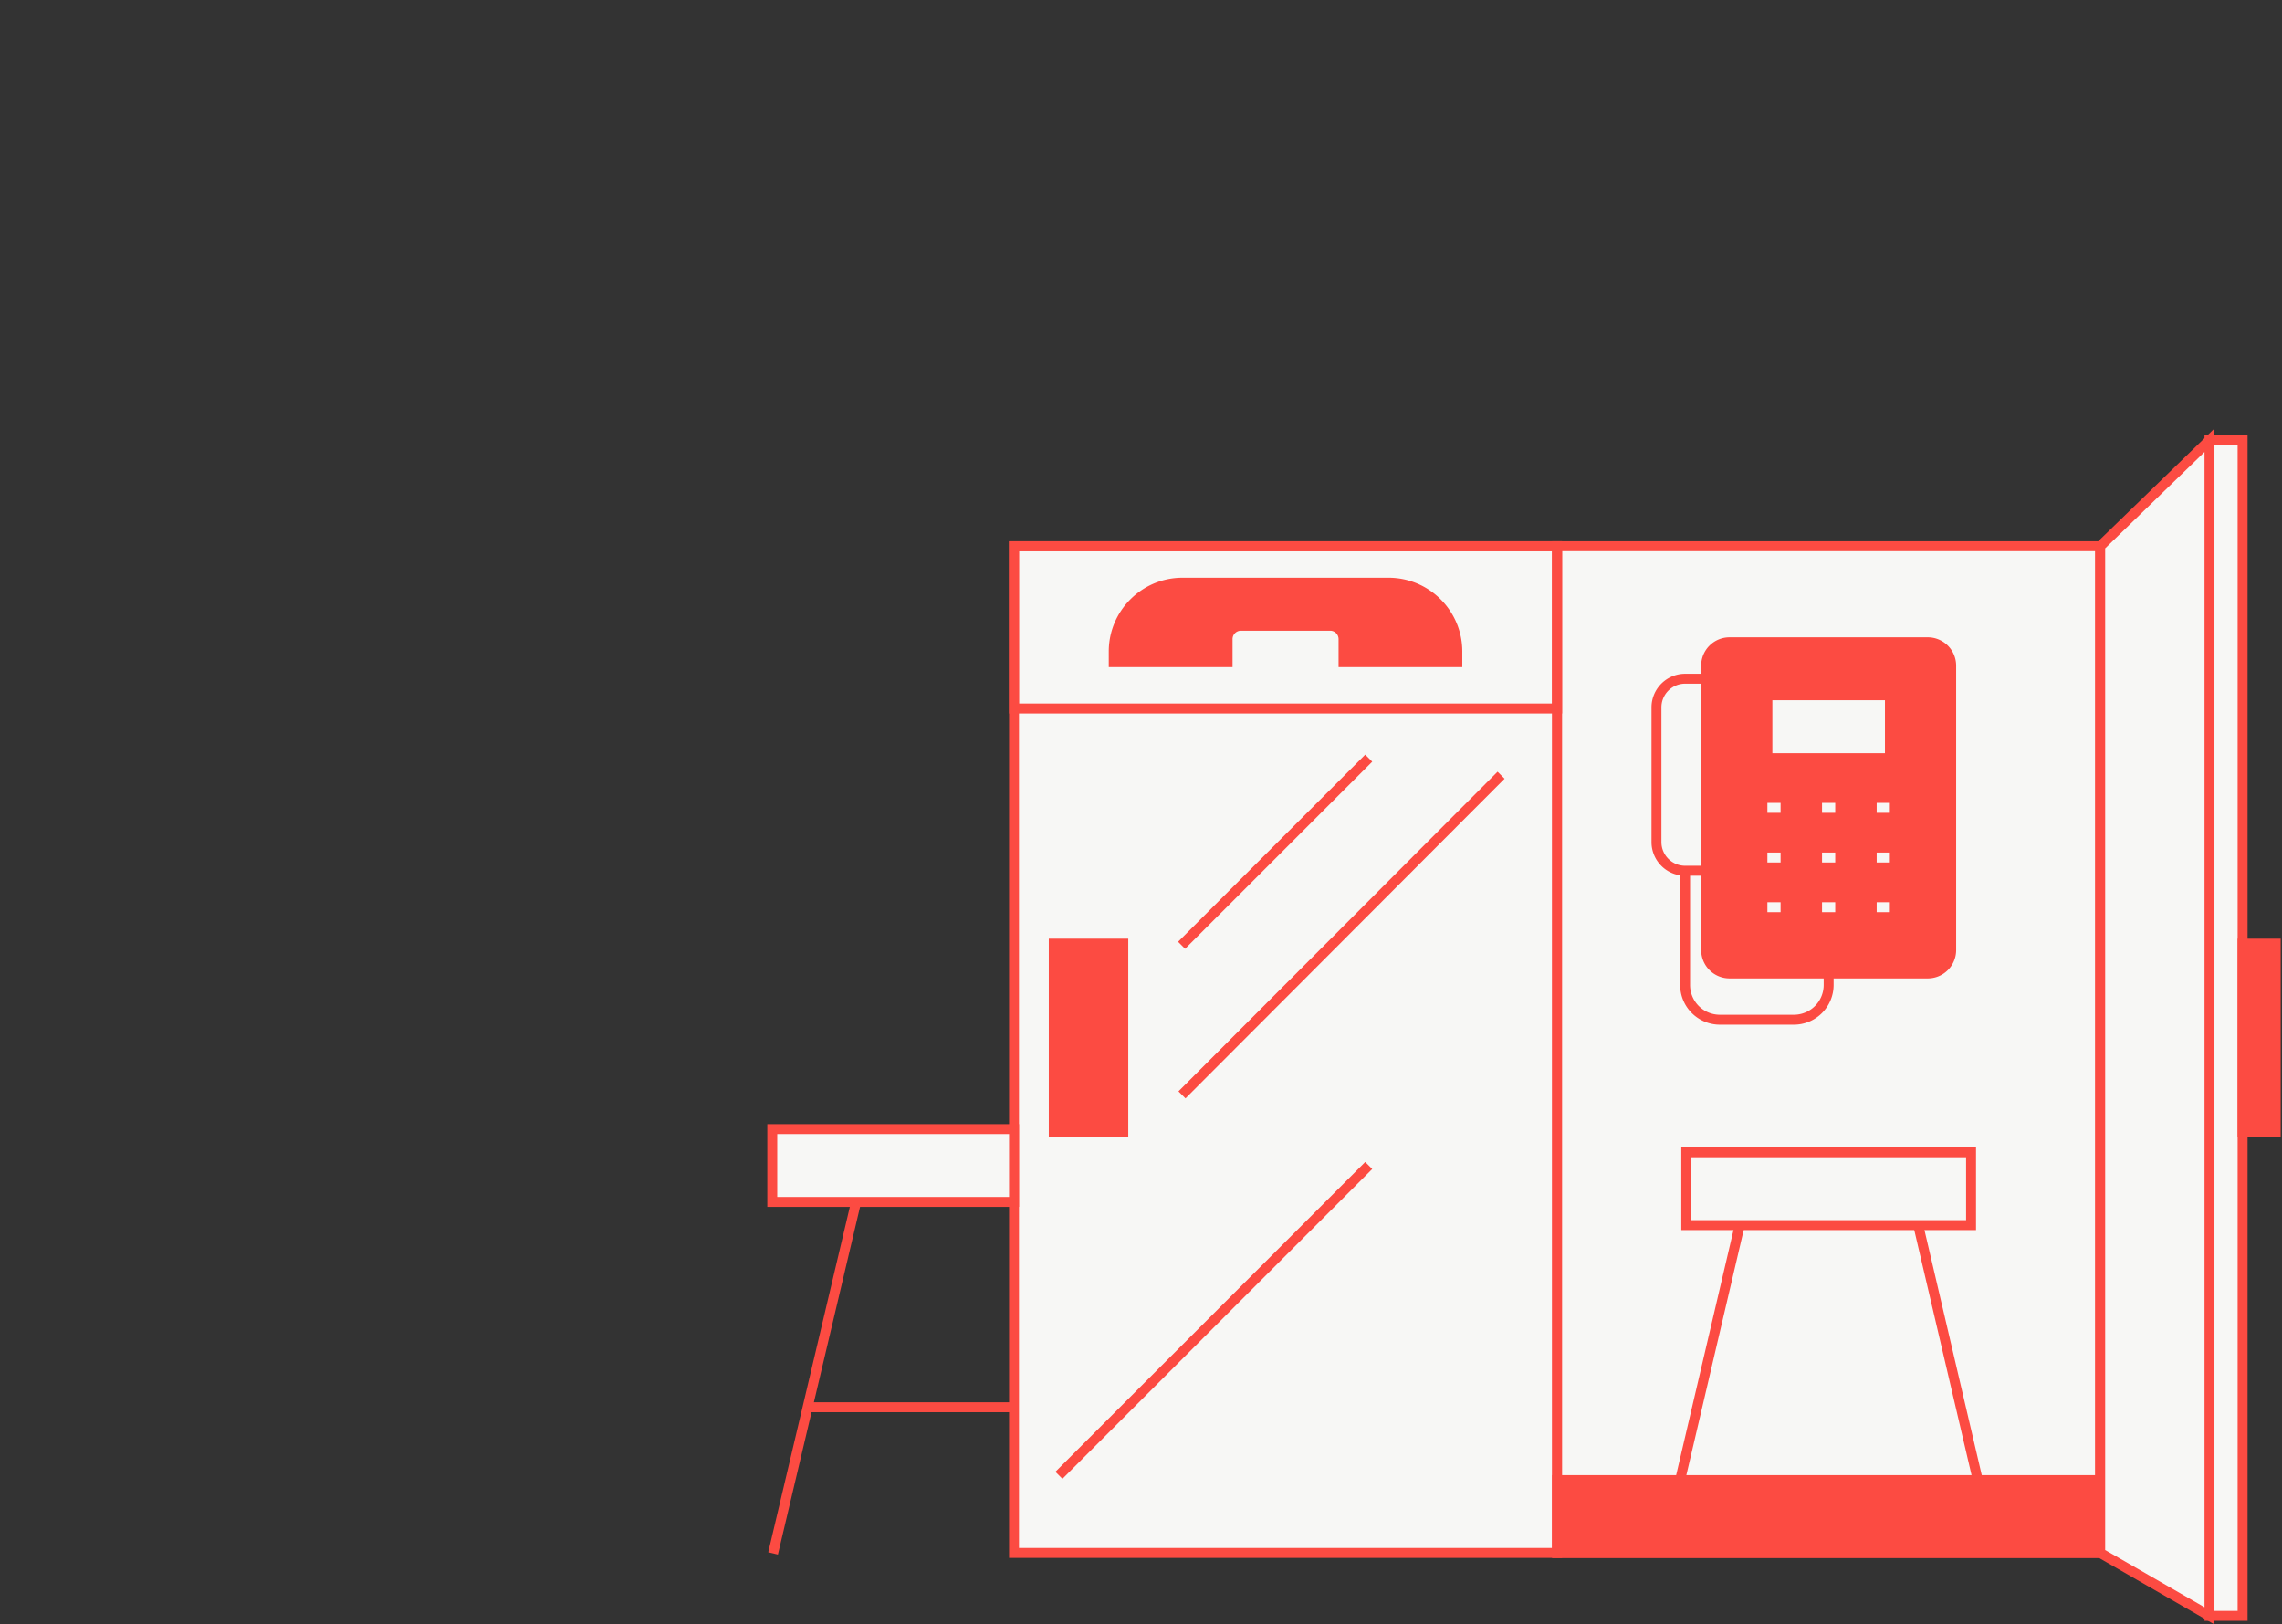
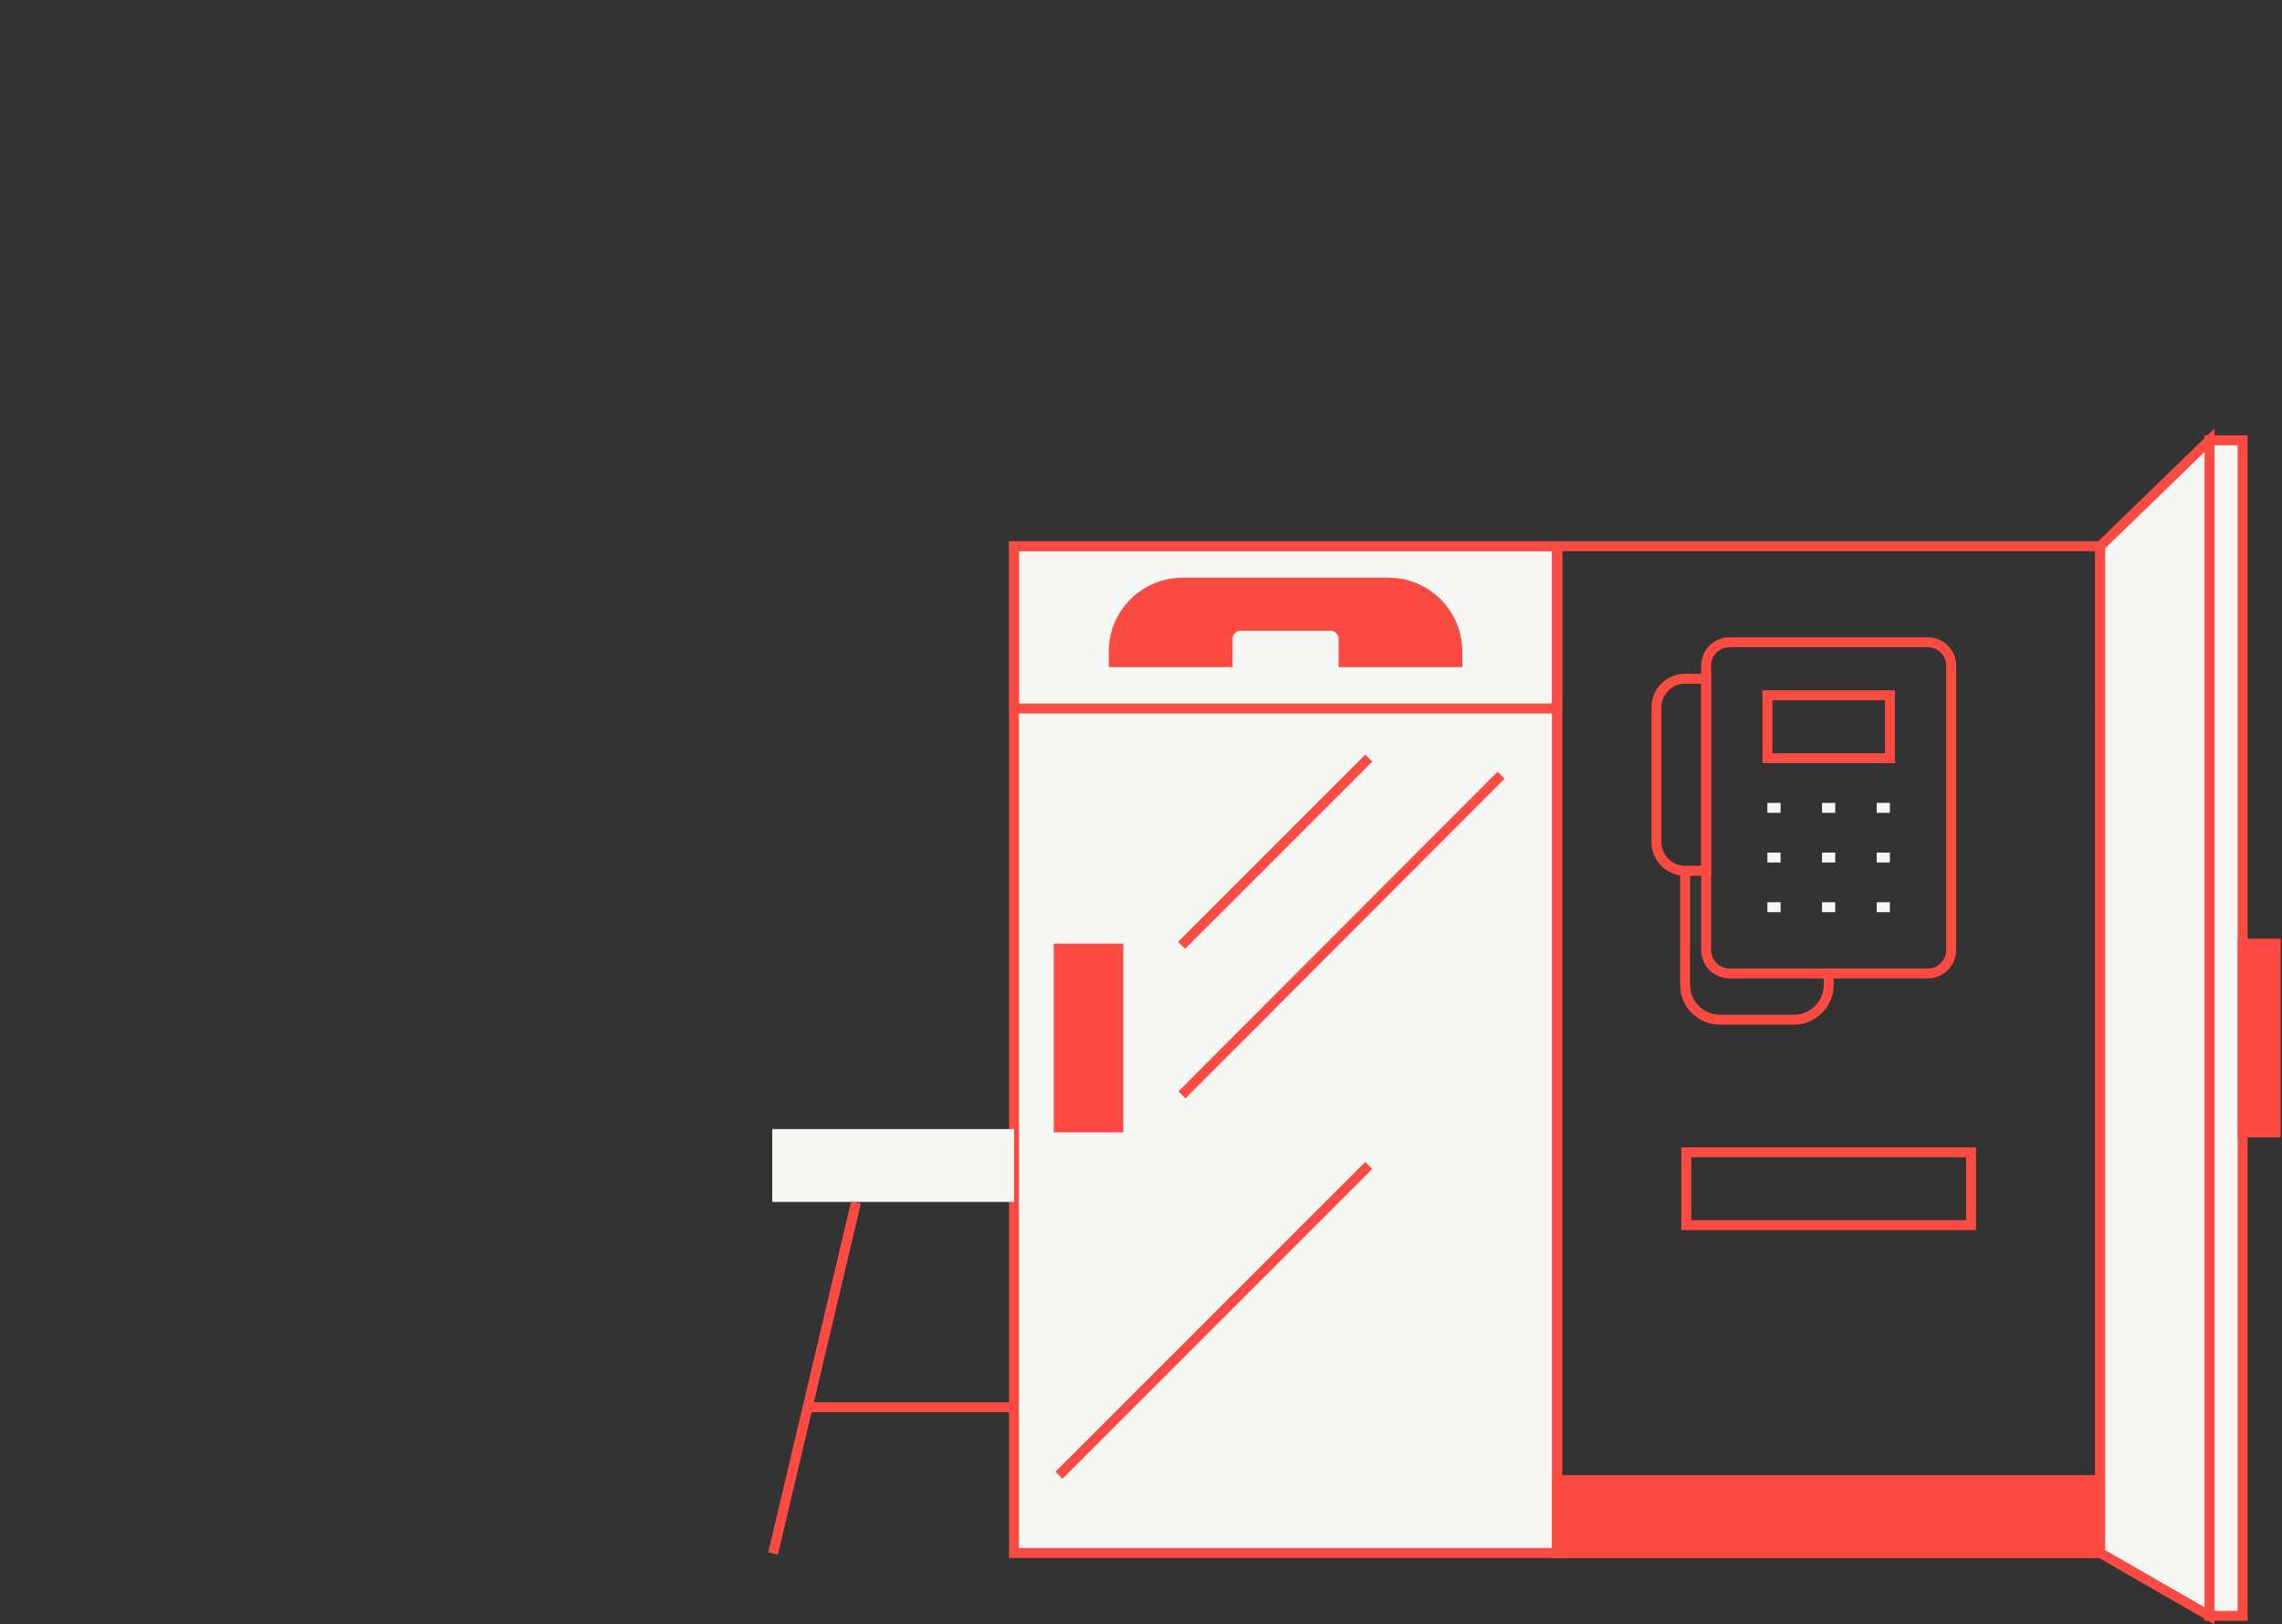
<svg xmlns="http://www.w3.org/2000/svg" width="229" height="163" viewBox="0 0 229 163" fill="none">
  <rect x="0" y="0" width="229" height="163" fill="#333333" stroke="none" />
  <path d="M156.257 54.813h-54.5v101.014h54.5V54.814Z" fill="#F7F7F5" />
  <path d="M156.755 156.325h-55.496V54.315h55.496v102.01Zm-54.499-.997h53.502V55.311h-53.502v100.017Z" fill="#FC4B42" />
-   <path d="M210.757 54.813h-54.5v101.014h54.5V54.814Z" fill="#F7F7F5" />
  <path d="M211.255 156.325h-55.496V54.315h55.496v102.01Zm-54.499-.997h53.502V55.311h-53.502v100.017Z" fill="#FC4B42" />
  <path d="M210.757 148.517h-54.5v7.31h54.5v-7.31Z" fill="#FC4B42" />
  <path d="M211.255 156.325h-55.496v-8.307h55.496v8.307Zm-54.499-.997h53.502v-6.314h-53.502v6.314ZM198.295 123.429h-29.576v-8.307h29.576v8.307Zm-28.579-.997h27.582v-6.313h-27.582v6.313Z" fill="#FC4B42" />
  <path d="M101.758 113.295h-24.26v7.31h24.26v-7.31Z" fill="#F7F7F5" />
-   <path d="M102.256 121.103H77v-8.307h25.256v8.307Zm-24.26-.997h23.263v-6.313H77.997v6.313ZM174.095 122.837l-5.987 25.586.971.227 5.987-25.586-.971-.227ZM192.965 122.759l-.971.227 5.983 25.587.971-.227-5.983-25.587ZM193.457 64.45h-19.899a2.347 2.347 0 0 0-2.347 2.345v28.536a2.347 2.347 0 0 0 2.347 2.346h19.899a2.346 2.346 0 0 0 2.346-2.346V66.795a2.346 2.346 0 0 0-2.346-2.346Z" fill="#FC4B42" />
  <path d="M193.457 98.175h-19.9a2.847 2.847 0 0 1-2.844-2.844V66.794a2.848 2.848 0 0 1 2.844-2.844h19.9a2.848 2.848 0 0 1 2.844 2.844v28.537a2.847 2.847 0 0 1-2.844 2.844Zm-19.9-33.228c-1.02 0-1.847.827-1.847 1.847v28.537c0 1.02.827 1.847 1.847 1.847h19.9c1.02 0 1.847-.827 1.847-1.847V66.794c0-1.02-.827-1.847-1.847-1.847h-19.9Z" fill="#FC4B42" />
  <path d="M171.71 87.874h-2.609a3.377 3.377 0 0 1-3.372-3.372v-13.52a3.377 3.377 0 0 1 3.372-3.374h2.609v20.27-.004Zm-2.609-19.272a2.378 2.378 0 0 0-2.376 2.376v13.52a2.378 2.378 0 0 0 2.376 2.376h1.612V68.6h-1.612v.003Z" fill="#FC4B42" />
-   <path d="M189.655 69.765h-12.296v6.313h12.296v-6.313Z" fill="#F7F7F5" />
  <path d="M190.153 76.577h-13.292v-7.31h13.292v7.31Zm-12.295-.997h11.298v-5.317h-11.298v5.317Z" fill="#FC4B42" />
  <path d="M178.682 80.564h-1.323v.997h1.323v-.997ZM184.165 80.564h-1.323v.997h1.323v-.997ZM189.648 80.564h-1.322v.997h1.322v-.997ZM178.682 85.548h-1.323v.997h1.323v-.997ZM184.165 85.548h-1.323v.997h1.323v-.997ZM189.648 85.548h-1.322v.997h1.322v-.997ZM178.682 90.533h-1.323v.997h1.323v-.997ZM184.165 90.533h-1.323v.997h1.323v-.997ZM189.648 90.533h-1.322v.997h1.322v-.997Z" fill="#F7F7F5" />
  <path d="M180.021 102.817h-7.434a3.988 3.988 0 0 1-3.984-3.984v-11.46h.996v11.46a2.99 2.99 0 0 0 2.988 2.988h7.434a2.99 2.99 0 0 0 2.987-2.988v-1.16h.997v1.16a3.988 3.988 0 0 1-3.984 3.984Z" fill="#FC4B42" />
  <path d="M225.046 44.18h-3.323v117.959h3.323V44.179Z" fill="#F7F7F5" />
  <path d="M225.545 162.638h-4.32V43.682h4.32v118.956Zm-3.323-.997h2.326V44.679h-2.326V161.64Z" fill="#FC4B42" />
  <path d="M228.37 94.688h-3.324v18.94h3.324v-18.94Z" fill="#FC4B42" />
  <path d="M228.868 114.125h-4.32V94.189h4.32v19.936Zm-3.323-.997h2.326V95.185h-2.326v17.943ZM112.724 94.688h-6.979v18.94h6.979v-18.94Z" fill="#FC4B42" />
-   <path d="M113.222 114.125h-7.975V94.189h7.975v19.936Zm-6.978-.997h5.981V95.185h-5.981v17.943Z" fill="#FC4B42" />
  <path d="m210.757 54.813 10.966-10.633v117.959l-10.966-6.313V54.813Z" fill="#F7F7F5" />
  <path d="m222.222 163-11.964-6.888V54.6L222.222 43v120Zm-10.967-7.463 9.97 5.738V45.355l-9.97 9.667v100.515ZM156.755 71.593h-55.496V54.314h55.496v17.28Zm-54.499-.997h53.502V55.311h-53.502v15.285Z" fill="#FC4B42" />
  <path d="M111.767 65.366v1.074h11.425v-2.316c0-.738.598-1.34 1.339-1.34h8.952c.738 0 1.34.599 1.34 1.34v2.316h11.425v-1.074a6.903 6.903 0 0 0-6.903-6.901h-20.676a6.902 6.902 0 0 0-6.902 6.901Z" fill="#FC4B42" />
  <path d="M146.746 66.941h-12.421v-2.814a.842.842 0 0 0-.841-.84h-8.956a.842.842 0 0 0-.841.84v2.814h-12.422V65.37c0-4.08 3.32-7.4 7.401-7.4h20.676c4.081 0 7.401 3.32 7.401 7.4v1.571h.003Zm-11.425-.996h10.428v-.575a6.41 6.41 0 0 0-6.403-6.403h-20.677a6.411 6.411 0 0 0-6.404 6.403v.575h10.428v-1.818a1.84 1.84 0 0 1 1.838-1.838h8.956a1.84 1.84 0 0 1 1.838 1.838v1.818h-.004ZM137 75.722 118.22 94.5l.705.705 18.78-18.778-.705-.705ZM137 116.596l-31.09 31.088.705.704 31.09-31.087-.705-.705ZM150.282 77.434l-32.024 32.077.706.704 32.023-32.076-.705-.704ZM85.414 120.541l-8.32 35.22.97.229 8.32-35.22-.97-.229Z" fill="#FC4B42" />
  <path d="M101.754 140.707h-20.81v.997h20.81v-.997Z" fill="#FC4B42" />
</svg>